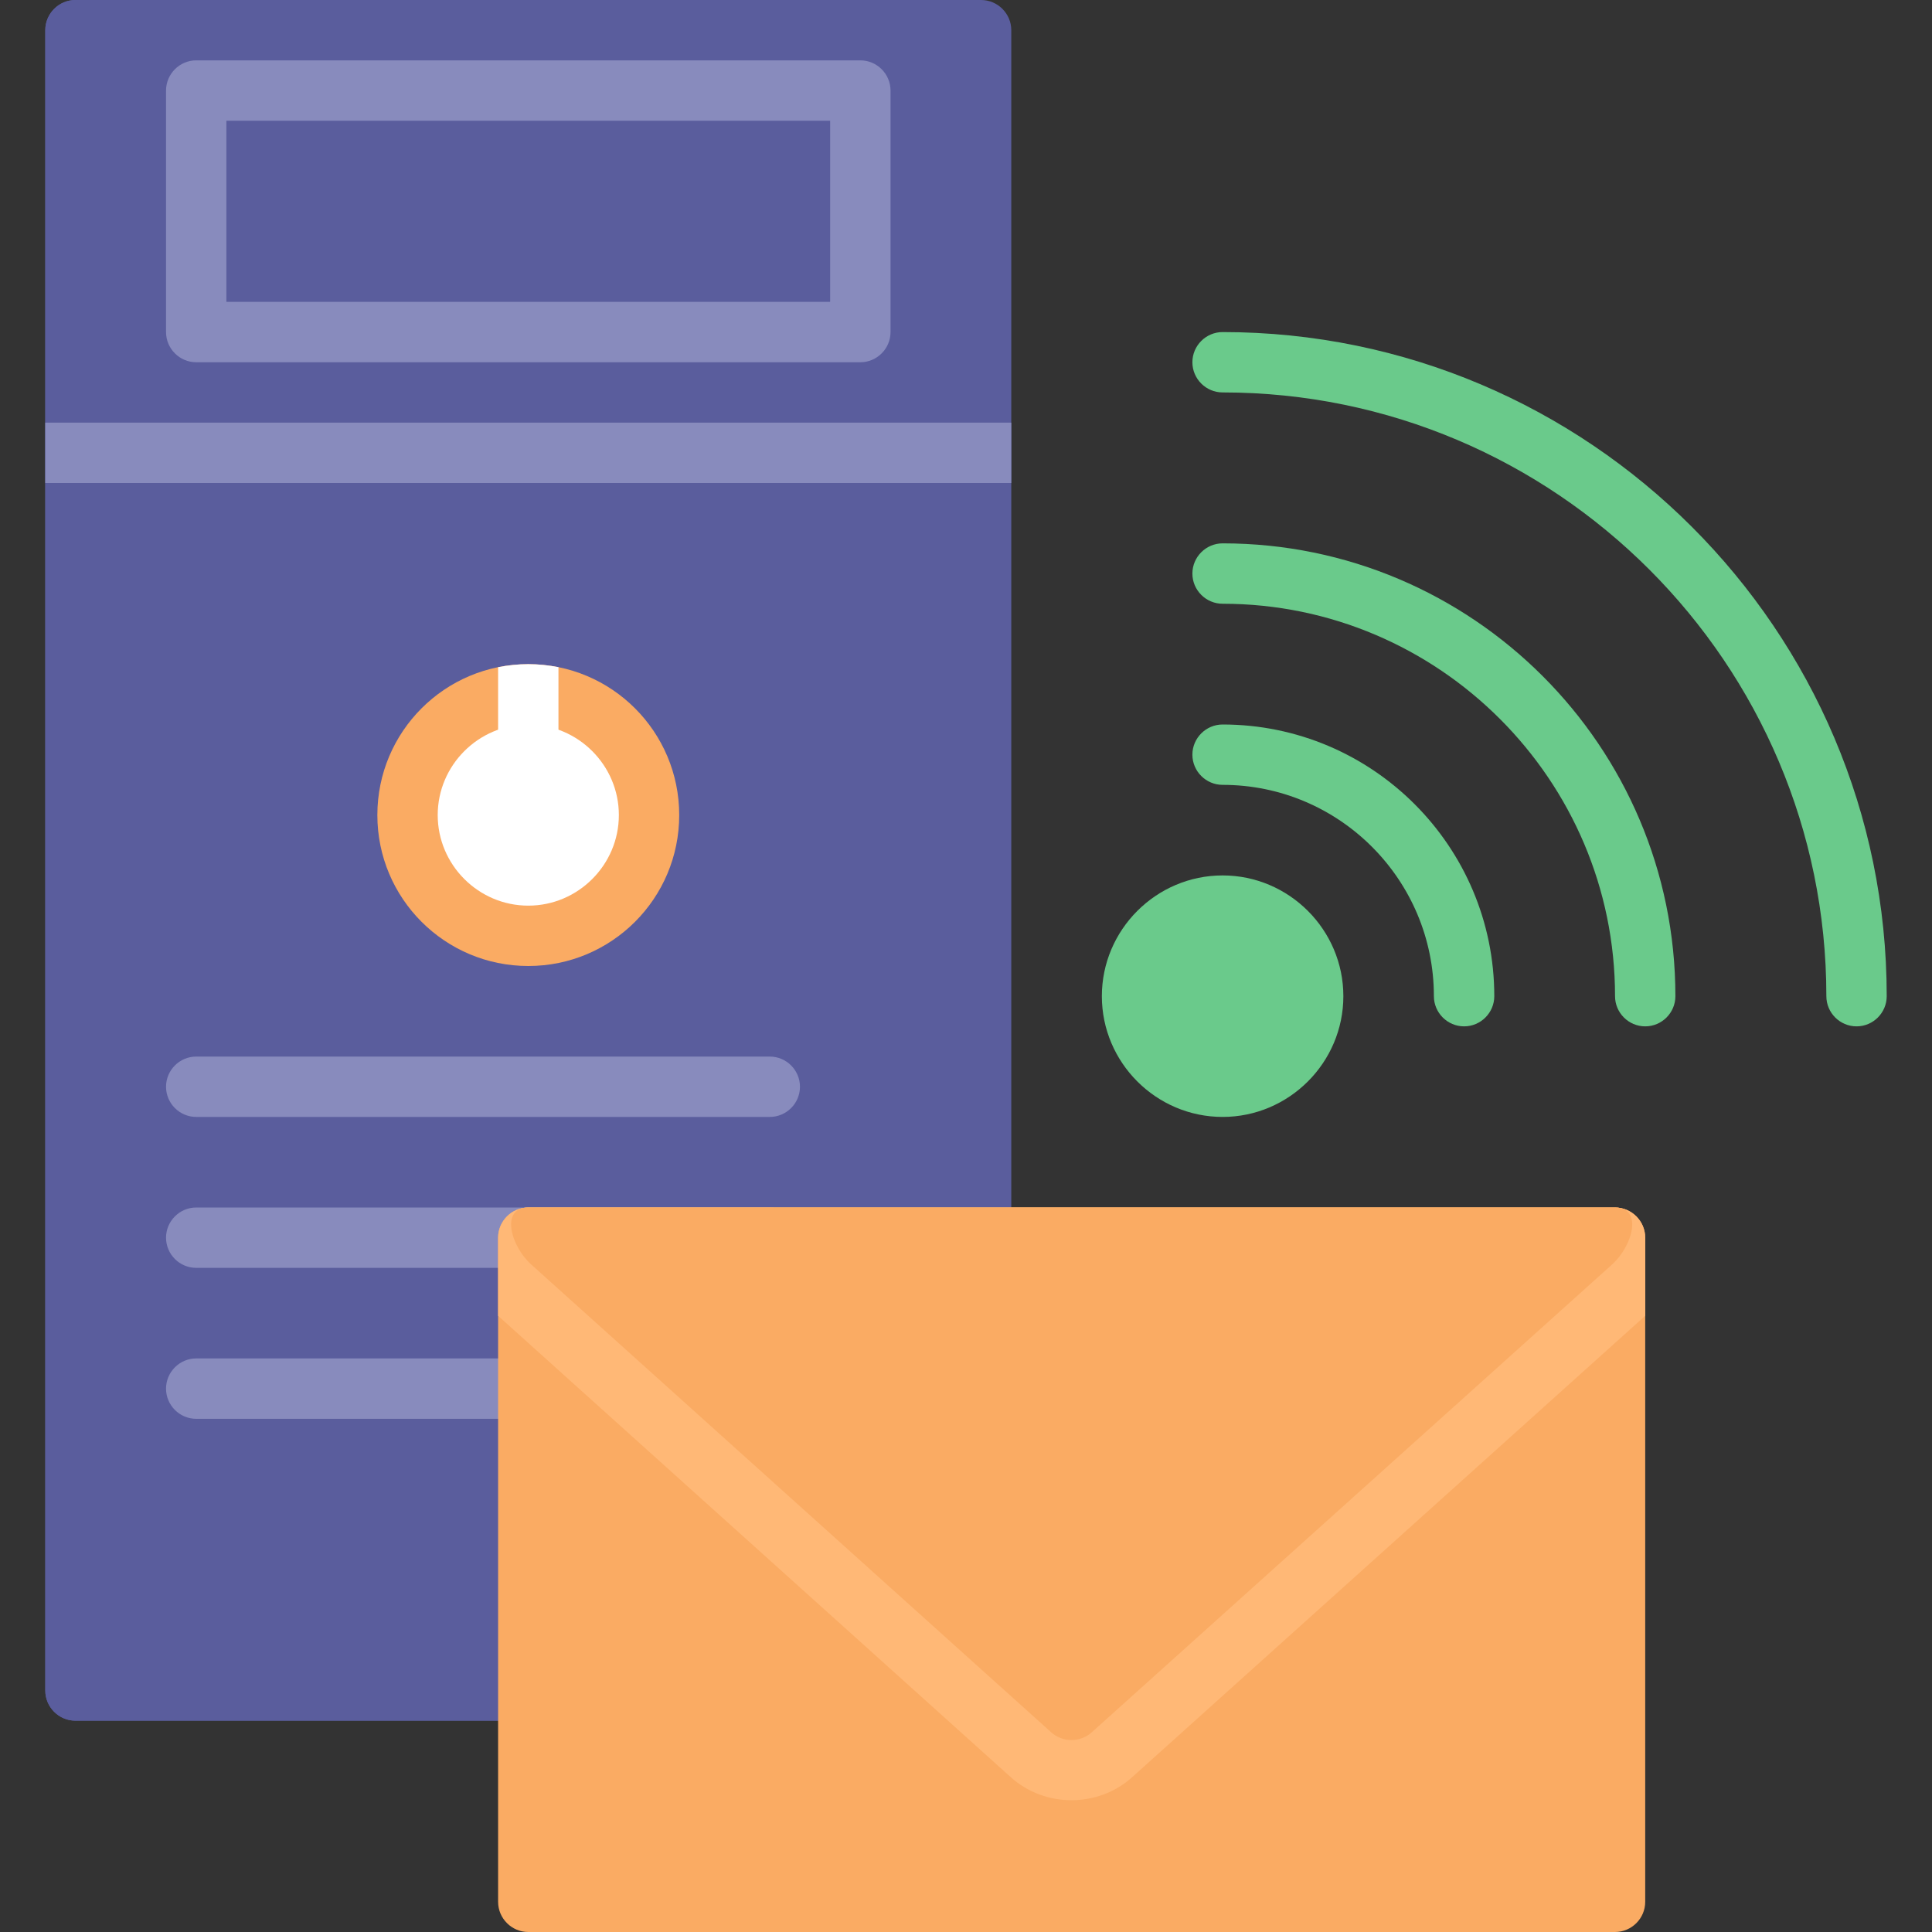
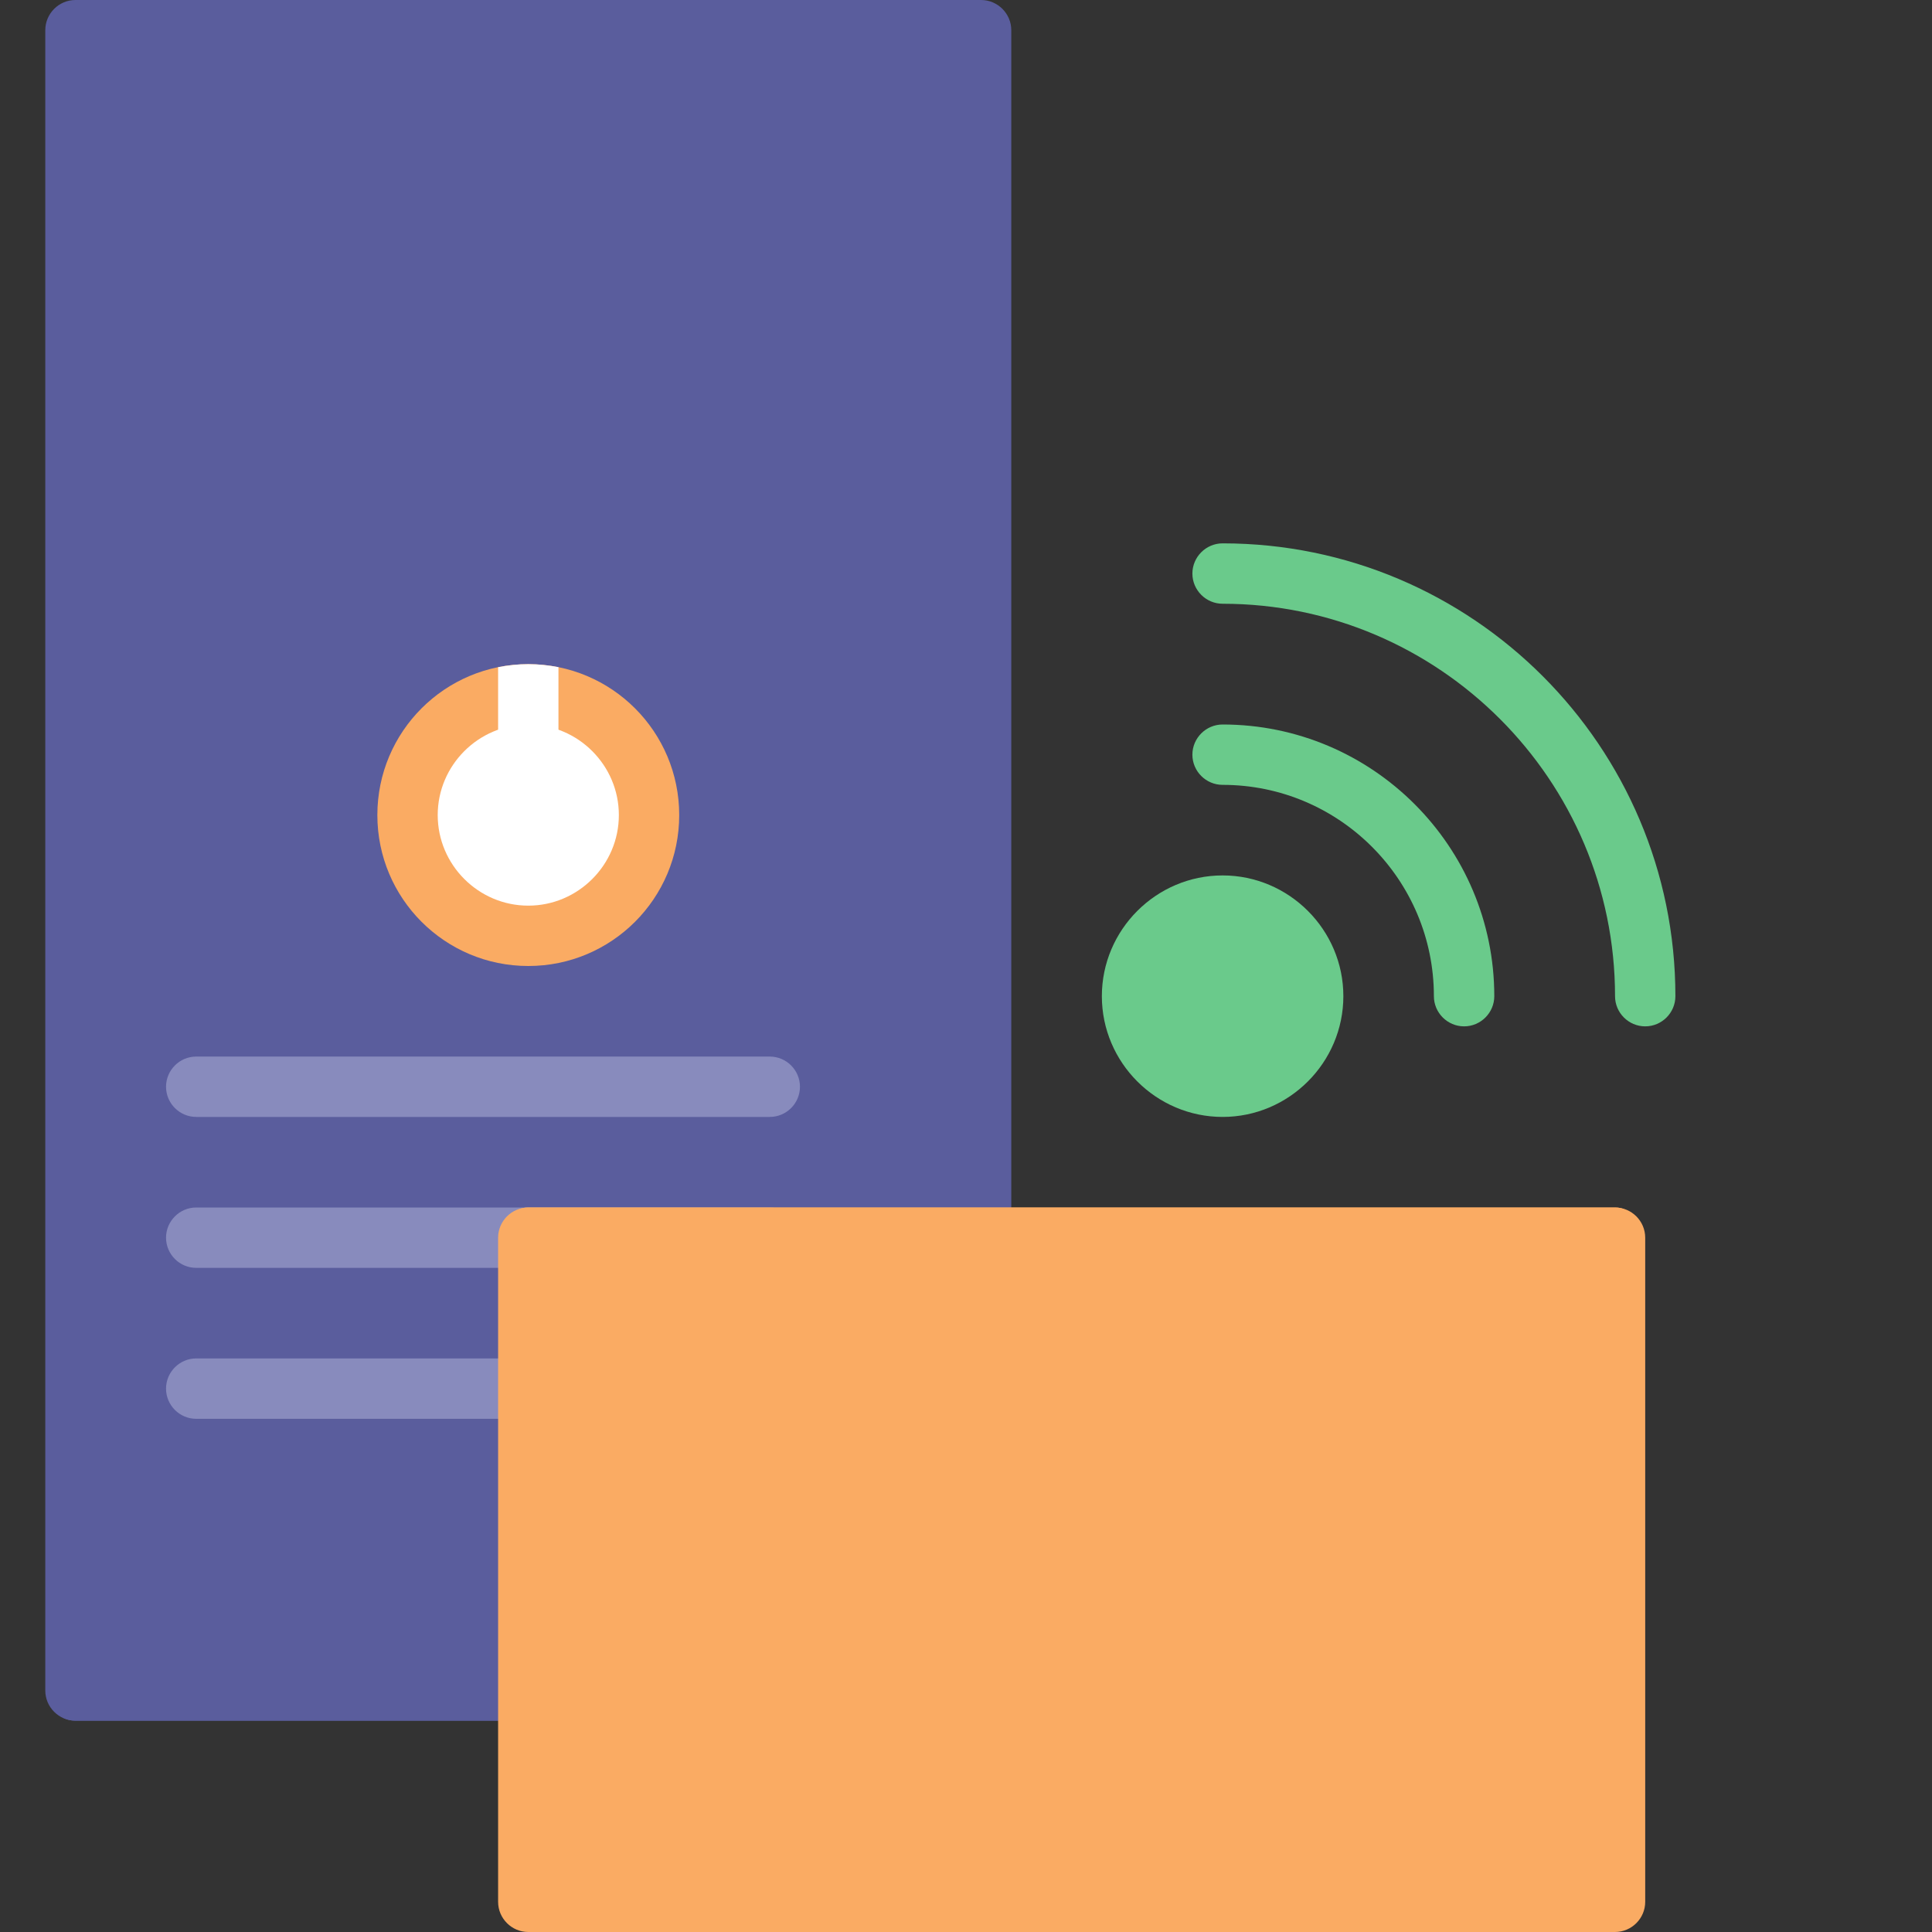
<svg xmlns="http://www.w3.org/2000/svg" width="50" height="50" viewBox="0 0 50 50" fill="none">
  <rect x="0" y="0" width="50" height="50" fill="#333333" stroke="none" />
  <path d="M25.391 0H1.953C1.523 0 1.172 0.352 1.172 0.781V43.75C1.172 44.18 1.523 44.531 1.953 44.531H25.391C25.82 44.531 26.172 44.18 26.172 43.75V0.781C26.172 0.352 25.82 0 25.391 0Z" fill="#5A5D9D" />
-   <path d="M3.516 42.969C3.086 42.969 2.734 42.617 2.734 42.188V0H1.953C1.523 0 1.172 0.352 1.172 0.781V43.75C1.172 44.18 1.523 44.531 1.953 44.531H25.391C25.82 44.531 26.172 44.18 26.172 43.75V42.969H3.516Z" fill="#5A5D9D" />
-   <path d="M26.172 10.938H1.172V12.5H26.172V10.938Z" fill="#888BBD" />
+   <path d="M3.516 42.969C3.086 42.969 2.734 42.617 2.734 42.188V0H1.953V43.75C1.172 44.18 1.523 44.531 1.953 44.531H25.391C25.82 44.531 26.172 44.18 26.172 43.75V42.969H3.516Z" fill="#5A5D9D" />
  <path d="M13.672 17.188C11.514 17.188 9.766 18.936 9.766 21.094C9.766 23.252 11.514 25 13.672 25C15.83 25 17.578 23.252 17.578 21.094C17.578 18.936 15.83 17.188 13.672 17.188Z" fill="#FAAB63" />
  <path d="M13.672 18.75C12.383 18.75 11.328 19.805 11.328 21.094C11.328 22.383 12.383 23.438 13.672 23.438C14.961 23.438 16.016 22.383 16.016 21.094C16.016 19.805 14.961 18.75 13.672 18.75Z" fill="white" />
  <path d="M13.672 17.188C13.408 17.188 13.145 17.217 12.891 17.266V20.312C12.891 20.742 13.242 21.094 13.672 21.094C14.102 21.094 14.453 20.742 14.453 20.312V17.266C14.199 17.217 13.935 17.188 13.672 17.188Z" fill="white" />
-   <path d="M22.266 1.562H5.078C4.648 1.562 4.297 1.914 4.297 2.344V8.594C4.297 9.023 4.648 9.375 5.078 9.375H22.266C22.695 9.375 23.047 9.023 23.047 8.594V2.344C23.047 1.914 22.695 1.562 22.266 1.562Z" fill="#888BBD" />
-   <path d="M21.484 3.125H5.859V7.812H21.484V3.125Z" fill="#5A5D9D" />
  <path d="M19.922 28.906H5.078C4.648 28.906 4.297 28.555 4.297 28.125C4.297 27.695 4.648 27.344 5.078 27.344H19.922C20.352 27.344 20.703 27.695 20.703 28.125C20.703 28.555 20.352 28.906 19.922 28.906Z" fill="#888BBD" />
  <path d="M19.922 32.812H5.078C4.648 32.812 4.297 32.461 4.297 32.031C4.297 31.602 4.648 31.25 5.078 31.25H19.922C20.352 31.25 20.703 31.602 20.703 32.031C20.703 32.461 20.352 32.812 19.922 32.812Z" fill="#888BBD" />
  <path d="M13.672 36.719H5.078C4.648 36.719 4.297 36.367 4.297 35.938C4.297 35.508 4.648 35.156 5.078 35.156H13.672C14.102 35.156 14.453 35.508 14.453 35.938C14.453 36.367 14.102 36.719 13.672 36.719Z" fill="#888BBD" />
  <path d="M41.797 50H13.672C13.242 50 12.891 49.648 12.891 49.219V32.031C12.891 31.602 13.242 31.25 13.672 31.25H41.797C42.227 31.25 42.578 31.602 42.578 32.031V49.219C42.578 49.648 42.227 50 41.797 50Z" fill="#FAAB63" />
-   <path d="M42.578 32.031C42.578 31.602 42.227 31.25 41.797 31.25H13.672C13.242 31.25 12.891 31.602 12.891 32.031V34.053L26.162 45.996C27.041 46.787 28.418 46.787 29.297 45.996L42.578 34.053V32.031Z" fill="#FFB876" />
  <path d="M13.672 31.25C12.948 31.25 13.209 32.239 13.747 32.724L27.207 44.834C27.5 45.098 27.959 45.098 28.252 44.834L41.72 32.725C42.26 32.239 42.523 31.25 41.797 31.25V31.25H13.672V31.25Z" fill="#FAAB63" />
  <path d="M31.641 22.656C29.922 22.656 28.516 24.062 28.516 25.781C28.516 27.5 29.922 28.906 31.641 28.906C33.359 28.906 34.766 27.5 34.766 25.781C34.766 24.062 33.359 22.656 31.641 22.656Z" fill="#6ACA8B" />
  <path d="M31.641 24.219C30.781 24.219 30.078 24.922 30.078 25.781C30.078 26.641 30.781 27.344 31.641 27.344C32.5 27.344 33.203 26.641 33.203 25.781C33.203 24.922 32.5 24.219 31.641 24.219Z" fill="#6ACA8B" />
  <path d="M37.891 26.562C37.461 26.562 37.109 26.211 37.109 25.781C37.109 22.764 34.658 20.312 31.641 20.312C31.211 20.312 30.859 19.961 30.859 19.531C30.859 19.102 31.211 18.75 31.641 18.75C35.518 18.75 38.672 21.904 38.672 25.781C38.672 26.211 38.32 26.562 37.891 26.562Z" fill="#6ACA8B" />
  <path d="M42.578 26.562C42.148 26.562 41.797 26.211 41.797 25.781C41.797 20.186 37.236 15.625 31.641 15.625C31.211 15.625 30.859 15.273 30.859 14.844C30.859 14.414 31.211 14.062 31.641 14.062C38.105 14.062 43.359 19.316 43.359 25.781C43.359 26.211 43.008 26.562 42.578 26.562Z" fill="#6ACA8B" />
-   <path d="M48.047 26.562C47.617 26.562 47.266 26.211 47.266 25.781C47.266 17.168 40.254 10.156 31.641 10.156C31.211 10.156 30.859 9.805 30.859 9.375C30.859 8.945 31.211 8.594 31.641 8.594C41.113 8.594 48.828 16.309 48.828 25.781C48.828 26.211 48.477 26.562 48.047 26.562Z" fill="#6ACA8B" />
</svg>